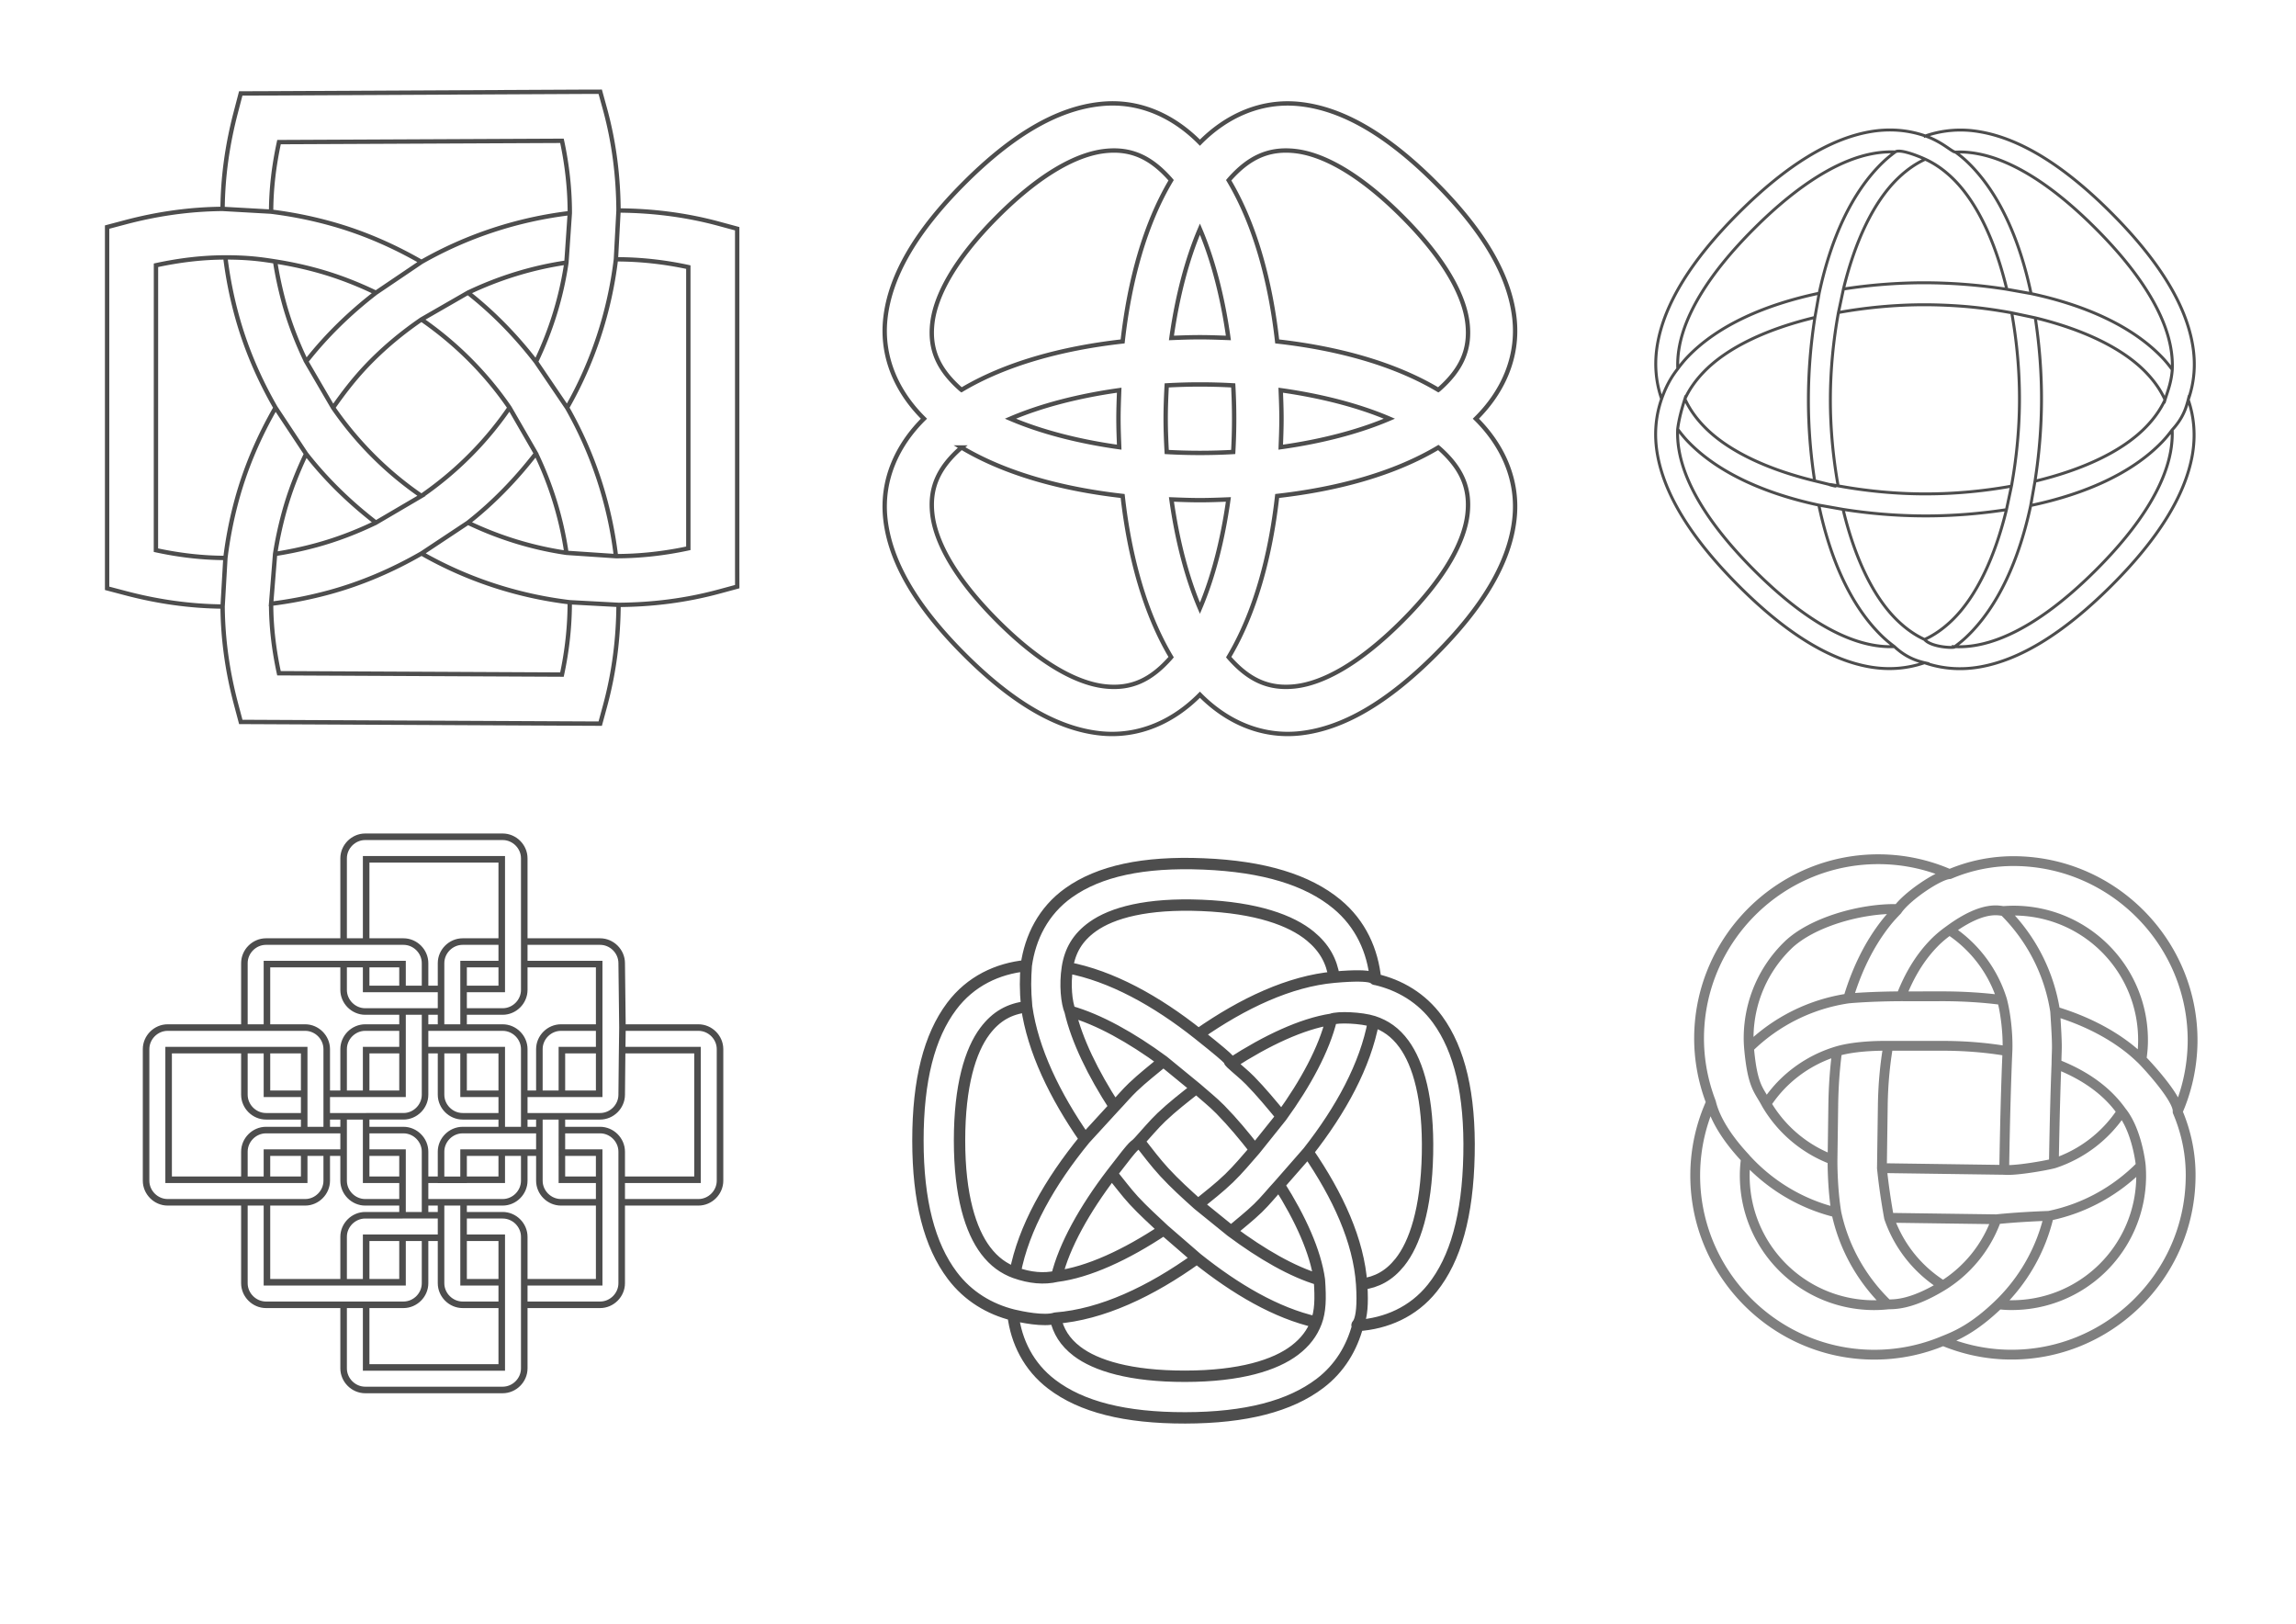
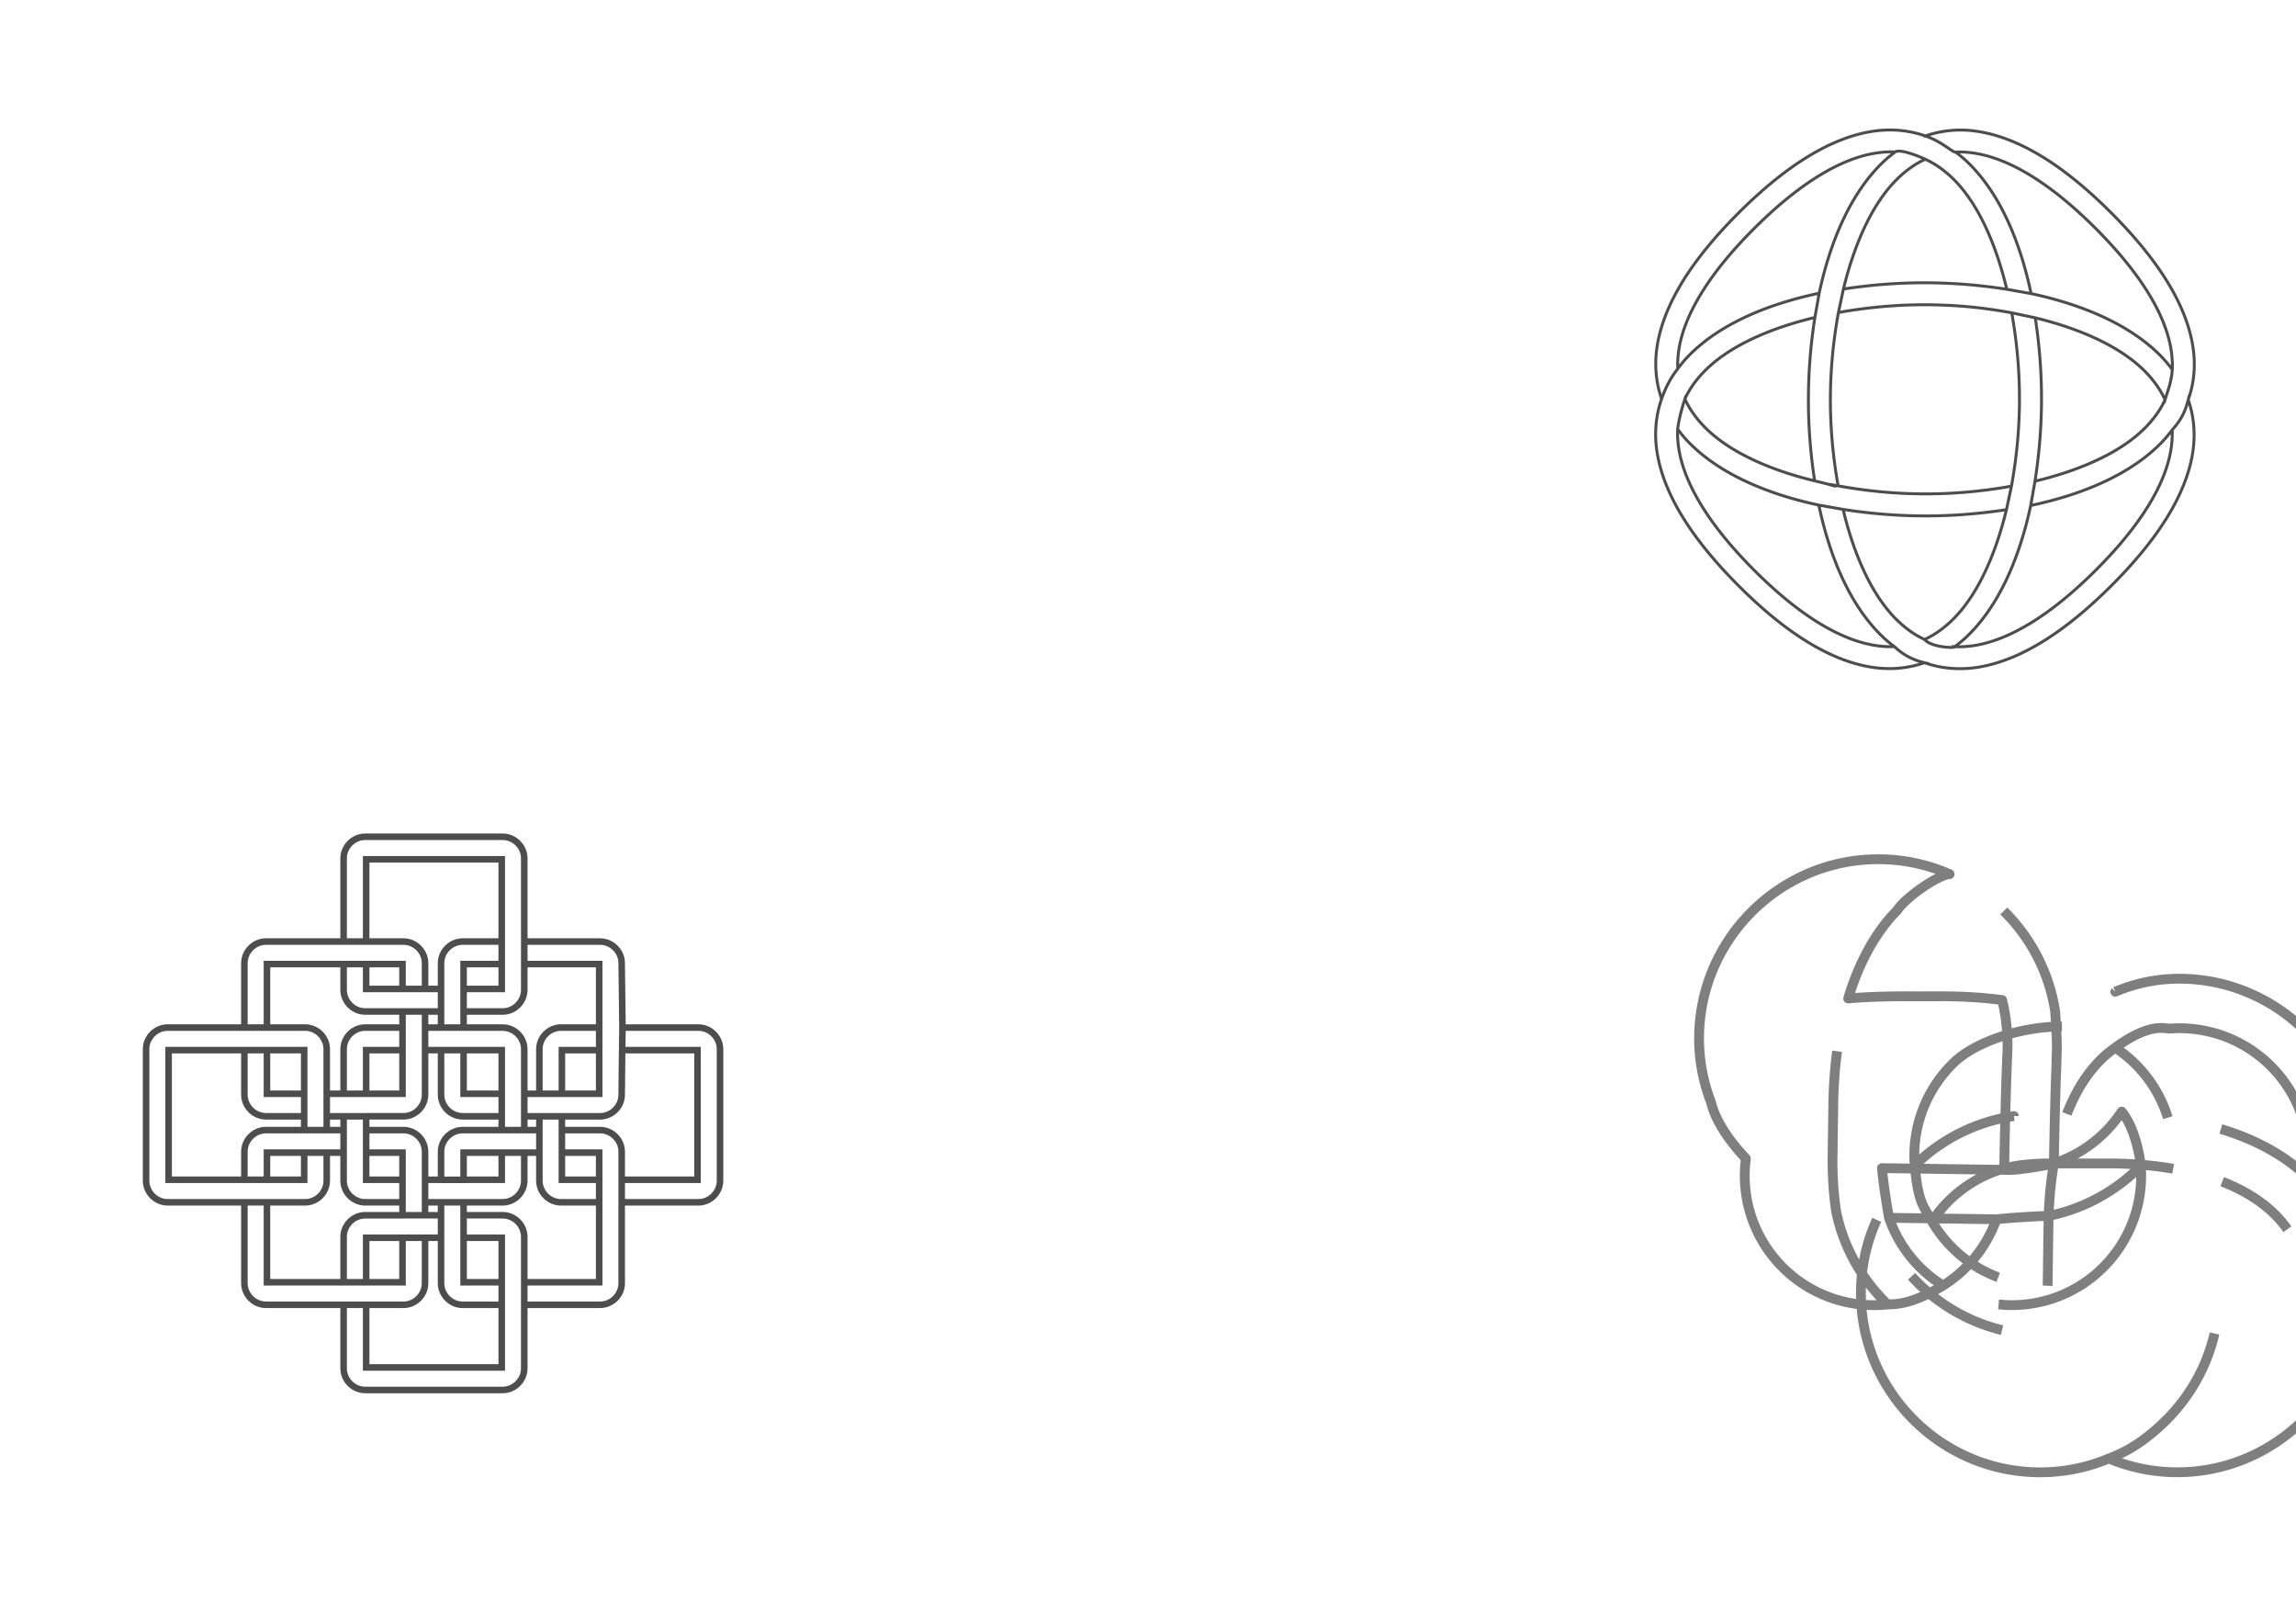
<svg xmlns="http://www.w3.org/2000/svg" viewBox="0 0 1052.4 744.09" version="1.0">
  <g stroke="#4d4d4d" fill="none">
-     <path d="M282.33 254.88c-2.9-24.13-10.55-47.28-22.41-68.06l-14.25-21.01c-9.05-11.7-19.4-22.43-31.18-31.67l-21.32 12.26c-8.99 6.16-17.39 13.15-24.97 21.08-5.68 5.95-10.78 12.51-15.52 19.36m61.81 52.7c11.78-9.24 22.13-20.01 31.18-31.71l-12.11-20.99c-10.76-15.69-24.41-29.39-40.39-40.44m-91.13 131.57c-14.72-.13-29.464-2.16-44.616-6.16l-8.331-2.19V104.07l8.353-2.21c15.144-4.006 29.86-5.993 44.574-6.125l22.25 1.26c.02-10.454 1.26-20.962 3.62-31.864l129.69-.597c2.39 11.094 3.6 22.173 3.6 33.124-.51 7.562-1.03 15.112-1.55 22.672-2.31 15.89-7.11 31.2-13.96 45.48m15.51-68.152c-24.11 2.892-47.22 10.542-67.99 22.382l-20.88 14.12c-11.82 9.12-22.66 19.59-31.98 31.49l12.35 21.19c11.06 16 24.77 29.67 40.49 40.44l-20.86 12.24c-11.83-9.12-22.68-19.59-32-31.51m143.21 69.19c-.09 15.26-1.96 30.73-6.14 46.14l-2.26 8.3-8.57-.04-147.61-.71-8.57-.04-2.21-8.31c-4-15.14-5.99-29.86-6.12-44.57l1.28-22.27c-10.452-.02-20.944-1.21-31.842-3.56l.022-130.57c10.878-2.35 21.365-3.59 31.8-3.6 10.43-.02 16.68.89 22.8 1.85s12.34 2.24 18.74 3.98c9.65 2.62 18.79 6.17 27.47 10.36m-69.01-16.19c1.07 8.73 2.76 17.52 5.19 26.45 4.14 15.23 10.29 29.34 17.81 42.42l14.01 21.17c-4.12 8.58-7.62 17.61-10.21 27.14-1.74 6.4-3.04 12.58-4 18.71l-1.83 22.83c8.73-1.08 17.52-2.77 26.45-5.19 15.26-4.15 29.4-10.31 42.51-17.86m-.06-26.36c15.98-11.04 29.63-24.74 40.39-40.44M102.02 95.735c.13-14.717 2.16-29.461 6.16-44.614l2.17-8.308 8.59-.022 147.59-.729 8.59-.022 2.28 8.286c4.18 15.406 6.01 30.878 6.1 46.139l-1.19 22.365c10.97 0 22.07 1.18 33.19 3.58v128.87c-11.11 2.39-22.2 3.59-33.17 3.6l-22.7-1.53c-15.77-2.3-30.96-7.04-45.14-13.81l-21.26 14.1c20.75 11.83 43.85 19.47 67.93 22.36l22.36 1.2c15.26-.09 30.71-1.94 46.12-6.12l8.28-2.24-.02-8.55V104.82l-8.24-2.23c-15.41-4.19-30.9-6.039-46.16-6.125m-157.4 157.4c6.13-.96 12.34-2.24 18.74-3.98 9.65-2.62 18.78-6.16 27.47-10.36m87.32 13.83c-2.31-15.91-7.1-31.23-13.96-45.52m36.64-89c-2.9 24.1-10.54 47.23-22.39 67.99m-.29-66.49c-15.77 2.3-30.96 7.04-45.14 13.81m-90.22 142.55c.02 10.45 1.24 20.94 3.6 31.84l129.71.62c2.39-11.11 3.58-22.18 3.58-33.15m-136.89-179a187.95 187.95 0 0126.45 5.195c15.25 4.14 29.37 10.31 42.47 17.85m-67.09-.22c.96 6.12 2.27 12.33 4 18.72 2.59 9.52 6.11 18.53 10.23 27.11m-37.01 90.05c1.07-8.73 2.75-17.51 5.17-26.43 4.14-15.23 10.29-29.34 17.81-42.43M511.13 47.391c-2.36-.054-4.77.063-7.2.336-19.44 2.183-39.79 13.967-61.95 36.135-22.17 22.168-33.96 42.518-36.14 61.948-2.02 18.03 5.46 34.04 17.66 46.07-12.2 12.03-19.68 28.05-17.66 46.07 2.18 19.44 13.97 39.78 36.14 61.95 22.16 22.17 42.51 33.95 61.95 36.14 18.02 2.02 34.04-5.47 46.07-17.66 12.02 12.19 28.04 19.68 46.06 17.66 19.44-2.19 39.79-13.97 61.96-36.14 22.16-22.17 33.95-42.51 36.13-61.95 2.02-18.02-5.46-34.04-17.66-46.07 12.2-12.03 19.68-28.04 17.66-46.07-2.18-19.43-13.97-39.78-36.13-61.948-22.17-22.168-42.52-33.952-61.96-36.135-18.02-2.024-34.04 5.462-46.06 17.66-10.41-10.554-23.74-17.646-38.87-17.996zm-4.75 21.835c12.28-1.381 21.37 3.049 30.28 13.196.04.056.09.135.14.192-11.98 20.066-19.11 46.016-22.22 73.856-27.83 3.11-53.79 10.23-73.85 22.21-.06-.04-.14-.09-.19-.14-10.15-8.9-14.58-18.04-13.2-30.33s9.81-28.91 29.94-49.04c20.14-20.135 36.81-28.564 49.1-29.944zm87.28 0c12.29 1.38 28.91 9.809 49.05 29.944 20.13 20.13 28.56 36.75 29.94 49.04s-3.05 21.43-13.2 30.33c-.05.05-.13.1-.19.14-20.06-11.98-46.02-19.1-73.85-22.21-3.11-27.84-10.24-53.79-22.22-73.856.05-.057.1-.136.15-.192 8.9-10.147 18.03-14.577 30.32-13.196zM550 105.02c5.99 14 10.45 31.24 13.05 49.86-4.34-.16-8.7-.33-13.05-.33-4.37 0-8.71.16-13.06.33 2.6-18.62 7.06-35.86 13.06-49.86zm0 71.17c5.09 0 10.2.14 15.26.43.28 5.07.43 10.15.43 15.26s-.15 10.19-.43 15.26c-5.06.29-10.17.43-15.26.43-5.1 0-10.16-.14-15.22-.43-.28-5.07-.48-10.15-.48-15.26s.2-10.19.48-15.26c5.06-.28 10.12-.43 15.22-.43zm-37 2.64c-.17 4.35-.34 8.69-.34 13.05 0 4.37.17 8.7.34 13.05-18.63-2.59-35.86-7.06-49.86-13.05 14-5.99 31.23-10.46 49.86-13.05zm74.04 0c18.61 2.6 35.83 7.07 49.81 13.05-13.98 5.98-31.2 10.46-49.81 13.05.17-4.35.34-8.68.34-13.05 0-4.36-.17-8.7-.34-13.05zm-146.31 26.25c20.06 11.98 46.02 19.1 73.85 22.22 3.11 27.83 10.24 53.79 22.22 73.85-.05.06-.1.13-.14.19-8.91 10.15-18 14.58-30.28 13.2-12.29-1.38-28.96-9.81-49.1-29.95-20.13-20.13-28.56-36.75-29.94-49.04s3.05-21.43 13.2-30.33c.05-.05.13-.09.19-.14zm218.53 0c.06.05.14.09.19.14 10.15 8.9 14.58 18.04 13.2 30.33s-9.81 28.91-29.94 49.04c-20.14 20.14-36.76 28.57-49.05 29.95s-21.42-3.05-30.32-13.2c-.05-.06-.1-.13-.15-.19 11.98-20.06 19.11-46.02 22.22-73.85 27.83-3.12 53.79-10.24 73.85-22.22zm-122.32 23.8c4.35.17 8.69.34 13.06.34 4.35 0 8.71-.17 13.05-.34-2.6 18.63-7.06 35.86-13.05 49.86-6-14-10.46-31.23-13.06-49.86z" stroke-width="2" />
    <path d="M772.29 182.83c2.02-4.41 4.91-8.48 8.59-12.31 10.99-11.45 29.47-19.88 51-25.03l1.96-11.11c-24.65 5.18-46.36 14.66-60.25 29.13-1.66 1.73-3.16 3.59-4.57 5.48s-4.67 5.96-7.4 13.81c-2.74 7.85-3.55 16.51-1.86 25.8 3.22 17.76 14.88 37.51 36.99 59.69s41.82 33.93 59.58 37.21c9.27 1.72 17.93.92 25.78-1.79-6.14-1.43-10.34-4.15-13.79-7.38-3.22.14-6.58-.1-10.15-.76-14.8-2.74-33.04-13.08-54.27-34.39-21.24-21.3-31.53-39.58-34.21-54.39-.65-3.56-.86-6.93-.72-10.14.58-4.6 1.84-9.21 3.32-13.82 2.01 4.42 4.86 8.5 8.53 12.34 10.95 11.49 29.43 19.98 50.95 25.2 21.52 5.23-1.96-.04 10.77 2.29s26.17 3.66 39.71 3.68c13.54.03 26.99-1.26 39.72-3.55l-2.29 10.79c-5.23 21.51-13.72 39.98-25.2 50.93-3.84 3.66-7.92 6.54-12.34 8.55 3.18 3.77 14.51 4.05 13.85 3.3 3.2.14 6.56-.07 10.11-.72 14.81-2.69 33.09-12.97 54.39-34.21 21.31-21.23 31.65-39.45 34.39-54.25.66-3.57.9-6.95.76-10.17m.05-27.62c.14-3.22-.07-6.59-.72-10.16-2.68-14.81-12.99-33.07-34.23-54.37-21.23-21.307-39.45-31.669-54.25-34.408a48.754 48.754 0 00-5.41-.703c-1.62-.117-3.19-.103-4.74-.04-1.54.064-5.97-4.672-13.82-7.403-7.84-2.732-16.5-3.546-25.79-1.86-17.76 3.226-37.51 14.887-59.69 36.995-22.18 22.109-33.91 41.819-37.19 59.579-1.72 9.27-.94 17.93 1.77 25.78m120.49 120.91c7.85 2.73 16.51 3.55 25.8 1.86 17.76-3.22 37.51-14.89 59.69-36.99 22.18-22.11 33.9-41.82 37.2-59.58 1.7-9.29.9-17.94-1.8-25.81-1.1 4.28-2.6 8.65-7.36 13.82-1.41 1.9-2.92 3.76-4.59 5.5-13.89 14.47-35.6 23.97-60.25 29.15l1.96-11.13c21.53-5.15 40.03-13.56 51.02-25.01 3.67-3.82 6.57-7.9 8.59-12.31m-158.53-48.83c5.26-24.64 14.85-46.326 29.37-60.175 1.74-1.663 3.58-3.152 5.49-4.562 1.9-1.41 9.36 1.303 13.78 3.331s8.52 4.894 12.35 8.573c11.45 10.994 19.86 29.493 25.01 51.023l11.13 1.98c24.63 5.26 46.31 14.81 60.16 29.33 1.66 1.74 3.15 3.61 4.56 5.51-.45 5.91-2.02 9.6-3.32 13.82-2.01-4.42-4.88-8.52-8.55-12.36-10.95-11.49-29.42-19.98-50.93-25.2l-10.79-2.29c2.29 12.73 3.58 26.18 3.55 39.72-.02 13.54-1.35 26.98-3.68 39.71m-2.13-90.22a245.918 245.918 0 00-37.43-2.98c-12.67-.02-25.29 1-37.45 2.87l-2.29 10.77c-2.33 12.73-3.66 26.17-3.69 39.71-.02 13.54 1.27 26.98 3.56 39.72M868.7 69.64c-3.22-.145-6.59.084-10.16.732-14.81 2.689-33.07 12.979-54.37 34.215-21.31 21.23-31.67 39.45-34.41 54.25-.66 3.56-.87 6.94-.74 10.15m62.75 51.38c-1.87-12.17-2.89-24.78-2.86-37.45.02-12.66 1.06-25.27 2.97-37.43m50.26 147.57c-4.41-2.02-8.48-4.91-12.31-8.59-11.45-10.99-19.88-29.49-25.03-51.02l-11.11-1.96c-24.64-5.26-46.33-14.83-60.18-29.35-1.66-1.74-3.13-3.59-4.54-5.49m99.35 99.68c-1.9-1.42-3.74-2.92-5.48-4.59-14.47-13.89-23.97-35.6-29.15-60.25m88.41-88.13c-7.87-1.44-15.96-2.56-24.25-3.13-5.12-.35-10.3-.55-15.46-.56-13.54-.02-26.99 1.27-39.72 3.56m77.01 90.35c-12.17 1.87-24.78 2.89-37.45 2.86-12.67-.02-25.27-1.08-37.43-2.99m86-1.79c-5.26 24.63-14.83 46.31-29.35 60.15-1.73 1.66-3.57 3.14-5.46 4.55m36.9-150.71c1.87 12.16 2.89 24.78 2.86 37.45-.02 12.66-1.08 25.27-2.99 37.43m-50.24-158.22a49.222 49.222 0 0119.26-2.604c2.14.136 4.33.426 6.55.837 17.76 3.286 37.45 15.007 59.56 37.189s33.81 41.932 37.01 59.692c1.7 9.28.9 17.93-1.9 25.77M882.48 72.971c-4.41 2.011-8.49 4.882-12.32 8.532-11.49 10.958-19.98 29.434-25.2 50.954m51.38-62.751c1.89 1.413 3.75 2.906 5.48 4.569 14.47 13.898 23.97 35.612 29.15 60.272" stroke-width="1.345" />
-     <path d="M865.23 597.81c-11.67-11.22-20.05-25.79-23.52-42.14-1.82-11.14-1.77-23.2-1.75-24.2.01-1 0-.08.34-24.97.12-8.76.73-16.98 1.76-24.74m139.2 52.53c-11.28 11.45-25.86 19.62-42.15 22.92-6.6.23-15.72.7-24.04 1.57-22.63-.31-25.94-.35-49.21-.68-1.41-7.92-2.47-15.08-3.26-22.76 31.48.44 25.84.37 56.06.79m-.19-118.63c12.33 12.17 20.8 28.17 23.54 46 1.19 18.32.7 15.64.6 24.15-.35 8.59-.8 22.95-1.19 45.53-3.8 1.03-17.87 3.47-22.76 2.95.49-31.09 1.23-48.92 1.48-54.41.26-5.48-.37-15.5-2.45-23.41-8.1-1.07-16.76-1.65-25.97-1.72h-.08c-20.24.01-17.67 0-20.21 0-2.54.01-13.86.07-24.29.99 4.11-13.72 9.96-25.32 17.41-34.74 1.6-2.03 3.32-3.87 5.07-5.68 4.05-6.13 18.94-16.3 24.01-16.55a81.186 81.186 0 00-31.58-6.83c-22.6-.31-43.25 8.62-58.34 23.3-15.08 14.67-24.6 35.08-24.91 57.69-.15 10.7 1.84 20.93 5.46 30.37 3.16 13.23 16.02 25.62 15.99 25.87-.29 2.26-.49 4.55-.52 6.88-.45 32.93 25.67 59.79 58.6 60.25 2.34.03 4.63-.1 6.9-.33s9.9.82 25.39-8.66a59.219 59.219 0 01-24.76-31.05m24.76 31.05c11.23-7 19.92-17.66 24.45-30.37m1 39.01c1.69.16 3.39.31 5.11.33 32.93.46 59.79-25.67 60.25-58.6.02-1.78-.05-3.51-.17-5.23-.12-1.71-1.97-16.44-8.75-24.85a59.251 59.251 0 01-31.09 23.74m-75.95-53.9c-1.42 8.26-2.33 17.35-2.47 27.54-.39 28.43-.39 28.29-.4 28.52m-15.46-77.76a82.028 82.028 0 00-45.46 22.6c1.62 18.03 4.49 19.1 7.94 25.7 2.35-3.54 5.02-6.84 8.05-9.79a59.329 59.329 0 0124.39-14.33c9.28-2.76 22.55-2.48 23.41-2.48s.22.01 26.18 0c10.59.08 19.99.99 28.49 2.44m61.45 3.79c.38-2.6.66-5.25.69-7.95.46-32.92-25.67-59.78-58.6-60.24-1.77-.02-3.51.06-5.21.18-1.71.12-8.8-3.07-24.9 8.74 11.4 7.49 20.03 18.77 24.12 32.07m-108.07 47.57a59.185 59.185 0 0030.34 25.59m158.18-21.97c4.06 9.54 6.16 19.82 5.96 30.32-.6 45.21-38.04 81.61-83.24 80.99-10.7-.15-20.86-2.41-30.2-6.29 6.21-2.44 14.17-5.9 25.41-16.73 11.24-10.84 19.39-24.86 23.04-40.58m33.4-47.77c-2.85-4-6.34-7.73-10.71-11.15-5.15-4.05-11.52-7.67-19.19-10.64m-48.98-87.04a74.566 74.566 0 0130.35-5.97c45.21.62 81.62 38.04 81.02 83.25-.2 11.22-2.6 21.9-6.86 31.61.66-5.8-14.73-22.23-16.55-23.99-1.83-1.75-3.73-3.47-5.78-5.08-9.21-7.22-20.51-12.91-33.8-16.93m-48.44-37.26c-2.41 1.71-4.74 3.59-6.95 5.84a59.83 59.83 0 00-4.27 4.85c-4.16 5.26-7.88 11.78-10.92 19.66m-71.18 74.42c10.88 11.97 25.22 20.73 41.46 24.66m-57.45-50.53a81.43 81.43 0 00-7.23 32.44c-.62 45.21 35.78 82.63 80.99 83.25 11.55.16 22.59-2.11 32.64-6.31m-88.98-134.34c-.12-1.68-.21-3.38-.18-5.1.22-16.46 7.05-31.24 17.94-41.84 10.89-10.59 33.25-16.89 49.71-16.66" opacity=".711" stroke-linejoin="round" stroke-width="4.494" />
-     <path d="M509.6 537.86c3.36 4.09 6.46 8.35 10.07 12.27 4.38 4.75 9.15 9.01 13.8 13.41l15.16 13.13c-21.11 15.16-43.52 25.79-64.87 27.41m145.79-135.94c-3.71 20.08-14.97 40.63-30.03 59.8l-13.2 15.08c-3.28 3.53-6.25 7.29-9.73 10.65-3.92 3.79-8.18 7.09-12.31 10.61l-15.14-12.26c4.81-3.91 9.69-7.67 14.21-12.03 4.28-4.13 7.99-8.65 11.87-13.07m47.14 80.54c-2.72 10.2-8.2 19.6-17.37 26.55-13.79 10.45-34.01 15.73-61.7 15.78-27.68.05-47.62-5.06-61.17-15.37-10.64-8.08-16.29-19.55-17.78-31.77 3.43.82 14.29 3.15 19.42 1.43 1.31 5.97 4.3 10.94 9.92 15.22 8.58 6.52 24.35 11.46 49.6 11.42 25.22-.04 41.17-5.1 50.15-11.9 4.92-3.74 8.06-7.98 9.91-12.91 1.84-4.93 2.05-10.53 1.42-19.43-12.32-3.58-26.45-11.75-40.48-22.2m-15.94-65.62c3.7 3.29 7.55 6.28 11.04 9.84 5.72 5.84 10.92 12.11 15.84 18.42l12.2-15.23c-4.66-5.62-9.28-11.25-14.43-16.51-2.75-2.81-5.83-5.18-8.69-7.86s4.31 1.98-14.98-13.35-40.01-26.76-60.08-30.52m134.9 145.08c6.95-.9 12.6-3.93 17.5-10.05 6.79-8.49 12.14-24.31 12.67-49.66.53-25.33-4.23-41.37-10.79-50.37-3.93-5.39-8.51-8.53-13.97-10.31-5.46-1.77-16.37-2.23-19.3-1.02-3.29 13.6-11.73 29.25-22.83 44.57m24.09-63.85c-1.14-7.43-4.47-13.52-10.89-18.82-8.82-7.28-24.64-13.05-49.78-14.09-25.15-1.04-41.05 3.36-49.98 9.73-6.9 4.92-10.41 10.98-11.62 18.79s-.39 16.07 1.27 20.03c13.11 3.7 28.06 12.02 42.77 22.84l15.06 12.34c-5.41 4.27-10.89 8.48-15.95 13.3-3.68 3.51-6.83 7.37-10.24 11.09-3.4 3.71-.11-1.48-12.55 14.81s-21.81 33.03-25.21 47.04c-5.88 1.38-12.27.77-19.1-1.63 3.86-20.46 15.88-41.61 32.02-61.29m-32.97 80.67c-10.71-2.69-20.58-8.49-27.82-18.09-10.48-13.9-15.76-34.12-15.77-61.86 0-27.71 5.18-47.83 15.47-61.55 8.62-11.5 21.04-17.31 34.18-18.61-.41 5.92-.55 10.75.19 18.85 2.81 19.88 12.89 40.73 26.72 60.59l13.57-14.81c2.85-2.96 5.44-6.11 8.43-8.96 4.46-4.25 9.26-7.97 13.97-11.89m-11.13 36.73c3.75 4.78 7.4 9.66 11.56 14.18 4.89 5.3 10.15 10.05 15.43 14.79m-64.75 32.88c14.37-1.79 31.8-9.85 49.08-21.36m71.29 22.94c-1.77-12.81-8.67-28.07-18.44-43.46m17.02 62.89c-18.36-4.13-37-15.08-54.71-29.24m81.87-127.83c11.02 2.54 21.17 8.42 28.42 18.37 10.17 13.96 15 34.27 14.42 62.07-.58 27.79-6.14 47.69-16.84 61.05-8.77 10.97-21.19 16.25-34.14 17.13-1.62-.53 3.1.98 1.78-18.93-1.33-19.91-10.97-40.73-24.62-60.59m10.73-60.82c-13.52 2.1-29.72 9.69-45.95 20.2m-93.9-44.78c1.79-13 7.89-25.15 19.39-33.35 14-9.99 34.26-14.4 61.89-13.26 27.65 1.15 47.66 7.31 61.09 18.4 10.97 9.06 16.44 21.43 17.73 34.51-1.2.33 1.37-2.83-18.99-1-20.36 1.82-41.83 11.91-62.19 26.13m-78.73-12.58c-7.81.92-13.94 4.23-19.15 11.17-6.64 8.85-11.62 24.85-11.62 50.13 0 25.25 5.09 41.28 11.96 50.39 3.88 5.14 8.33 8.3 13.51 10.19m25.22-119.79c3.05 13.23 10.5 28.47 20.37 43.69" stroke-linejoin="round" stroke-width="5.212" />
+     <path d="M865.23 597.81c-11.67-11.22-20.05-25.79-23.52-42.14-1.82-11.14-1.77-23.2-1.75-24.2.01-1 0-.08.34-24.97.12-8.76.73-16.98 1.76-24.74m139.2 52.53c-11.28 11.45-25.86 19.62-42.15 22.92-6.6.23-15.72.7-24.04 1.57-22.63-.31-25.94-.35-49.21-.68-1.41-7.92-2.47-15.08-3.26-22.76 31.48.44 25.84.37 56.06.79m-.19-118.63c12.33 12.17 20.8 28.17 23.54 46 1.19 18.32.7 15.64.6 24.15-.35 8.59-.8 22.95-1.19 45.53-3.8 1.03-17.87 3.47-22.76 2.95.49-31.09 1.23-48.92 1.48-54.41.26-5.48-.37-15.5-2.45-23.41-8.1-1.07-16.76-1.65-25.97-1.72h-.08c-20.24.01-17.67 0-20.21 0-2.54.01-13.86.07-24.29.99 4.11-13.72 9.96-25.32 17.41-34.74 1.6-2.03 3.32-3.87 5.07-5.68 4.05-6.13 18.94-16.3 24.01-16.55a81.186 81.186 0 00-31.58-6.83c-22.6-.31-43.25 8.62-58.34 23.3-15.08 14.67-24.6 35.08-24.91 57.69-.15 10.7 1.84 20.93 5.46 30.37 3.16 13.23 16.02 25.62 15.99 25.87-.29 2.26-.49 4.55-.52 6.88-.45 32.93 25.67 59.79 58.6 60.25 2.34.03 4.63-.1 6.9-.33s9.9.82 25.39-8.66a59.219 59.219 0 01-24.76-31.05m24.76 31.05c11.23-7 19.92-17.66 24.45-30.37m1 39.01c1.69.16 3.39.31 5.11.33 32.93.46 59.79-25.67 60.25-58.6.02-1.78-.05-3.51-.17-5.23-.12-1.71-1.97-16.44-8.75-24.85a59.251 59.251 0 01-31.09 23.74c-1.42 8.26-2.33 17.35-2.47 27.54-.39 28.43-.39 28.29-.4 28.52m-15.46-77.76a82.028 82.028 0 00-45.46 22.6c1.62 18.03 4.49 19.1 7.94 25.7 2.35-3.54 5.02-6.84 8.05-9.79a59.329 59.329 0 0124.39-14.33c9.28-2.76 22.55-2.48 23.41-2.48s.22.01 26.18 0c10.59.08 19.99.99 28.49 2.44m61.45 3.79c.38-2.6.66-5.25.69-7.95.46-32.92-25.67-59.78-58.6-60.24-1.77-.02-3.51.06-5.21.18-1.71.12-8.8-3.07-24.9 8.74 11.4 7.49 20.03 18.77 24.12 32.07m-108.07 47.57a59.185 59.185 0 0030.34 25.59m158.18-21.97c4.06 9.54 6.16 19.82 5.96 30.32-.6 45.21-38.04 81.61-83.24 80.99-10.7-.15-20.86-2.41-30.2-6.29 6.21-2.44 14.17-5.9 25.41-16.73 11.24-10.84 19.39-24.86 23.04-40.58m33.4-47.77c-2.85-4-6.34-7.73-10.71-11.15-5.15-4.05-11.52-7.67-19.19-10.64m-48.98-87.04a74.566 74.566 0 0130.35-5.97c45.21.62 81.62 38.04 81.02 83.25-.2 11.22-2.6 21.9-6.86 31.61.66-5.8-14.73-22.23-16.55-23.99-1.83-1.75-3.73-3.47-5.78-5.08-9.21-7.22-20.51-12.91-33.8-16.93m-48.44-37.26c-2.41 1.71-4.74 3.59-6.95 5.84a59.83 59.83 0 00-4.27 4.85c-4.16 5.26-7.88 11.78-10.92 19.66m-71.18 74.42c10.88 11.97 25.22 20.73 41.46 24.66m-57.45-50.53a81.43 81.43 0 00-7.23 32.44c-.62 45.21 35.78 82.63 80.99 83.25 11.55.16 22.59-2.11 32.64-6.31m-88.98-134.34c-.12-1.68-.21-3.38-.18-5.1.22-16.46 7.05-31.24 17.94-41.84 10.89-10.59 33.25-16.89 49.71-16.66" opacity=".711" stroke-linejoin="round" stroke-width="4.494" />
    <path d="M229.98 587.65v-20.4h-17.49V551m-17.66 16.25h7.33v-10.32h-7.33m-27 41.04h17.11c5.39 0 9.89-4.5 9.89-9.89v-20.83H184.5v20.4h-16.67m34.33-46.97h-7.33v16.25H184.5V551m-27-22.77v12.87c0 5.39 4.51 9.9 9.9 9.9h17.1v-22.77h-16.67V517.9h17.11c5.39 0 9.89 4.51 9.89 9.9v12.88m17.66 0h17.49v-12.45h10.32v12.87c0 5.39-4.5 9.9-9.9 9.9H202.16v5.93m0-5.93h-7.33m35.15-33.1h-17.92c-5.39 0-9.9 4.51-9.9 9.9v12.88h10.33v-12.45h17.49m44.66 12.45v-12.45h-17.09V517.9h17.51c5.4 0 9.9 4.51 9.9 9.9V551h35.17c5.39 0 9.9-4.51 9.9-9.9v-60.29c0-5.39-4.51-9.89-9.9-9.89h-34.82m-45.01 57.31h6.93V517.9h-6.93m0 69.75v-20.83c0-5.39-4.5-9.89-9.9-9.89h-17.91m45.06-55.67H240.3v16.64h-10.32v-6.32m-27.82-30.33v20.43c0 5.4 4.51 9.9 9.9 9.9h17.92V481.25h-35.15m45.47 20.01v-20.45c0-5.39-4.5-9.89-9.9-9.89H202.16V441.41c0-5.4 4.51-9.9 9.9-9.9h17.92m-62.15 80.07h17.11c5.39 0 9.89-4.5 9.89-9.9V470.92h7.33m-34.33 30.34h16.67V470.92h-17.1c-5.39 0-9.9 4.5-9.9 9.89v20.45m-18.07 26.97h-17.07v12.45h-10.34V527.8c0-5.39 4.51-9.9 9.9-9.9H149.76v-16.64h18.07v-20.01h16.67m-34.74 30.33h18.07v6.32m0 10.33v12.45h16.67m-34.74-12.45h7.74v-16.65m27-48.02v7.36m-45.07 46.98V481.25h-27.41v20.43c0 5.4 4.51 9.9 9.9 9.9h17.51m-17.07 29.1h17.07v-12.45h10.33v12.87c0 5.39-4.5 9.9-9.89 9.9h-17.51m27.4-33.1h7.74m100.05-16.64h17.09v-20.01m-17.09 20.01v-20.01h17.09v-39.42H240.3v-48.46c0-5.39-4.5-9.89-9.9-9.89h-63c-5.39 0-9.9 4.5-9.9 9.89v38.14m82.8 0h34.76c5.4 0 9.9 4.5 9.9 9.9l.35 29.51s-.35 25.37-.35 30.76c0 5.4-4.5 9.9-9.9 9.9H247.23v6.32m37.73 22.78h34.75v-59.43h-33.38m-28.78 30.33v6.32m17.09-46.98h-17.51c-5.39 0-9.9 4.5-9.9 9.89v20.45M112.02 551H76.853c-5.394 0-9.897-4.51-9.897-9.9v-60.29c0-5.39 4.503-9.89 9.897-9.89H122.36v-29.09h62.14v11.39h17.66m-44.66-11.39v11.83c0 5.4 4.51 9.9 9.9 9.9h27.43v7.36m7.33-7.36h-7.33m-72.47 17.69v20.01h17.07m18.07 96.71h-35.58c-5.39 0-9.9-4.5-9.9-9.89V551h10.34v36.65h45.47v-20.4h16.67m-27 20.4v-20.83c0-5.39 4.51-9.89 9.9-9.89h17.1m55.8 70.17c0 5.39-4.5 9.9-9.9 9.9h-63c-5.39 0-9.9-4.51-9.9-9.9v-29.13h10.33v28.7h62.15V587.65h-17.49v-20.4m17.49 30.72h-17.92c-5.39 0-9.9-4.5-9.9-9.89v-20.83m82.8-16.25v37.08c0 5.39-4.5 9.89-9.9 9.89H240.3v29.13-39.45h34.34v-46.97h-17.09v-12.45M274.64 551h-17.51c-5.39 0-9.9-4.51-9.9-9.9v-12.87m0-16.65h-6.93m-128.28-40.66v-29.51c0-5.4 4.51-9.9 9.9-9.9h45.91v-37.7h62.15V453.22h-17.49v17.7m27.81-29.09v11.83c0 5.4-4.5 9.9-9.9 9.9h-17.91m17.49-21.73h-17.49v11.39m-100.47 28.03H77.29v59.43h34.73m55.81-98.85v11.39h16.67m-16.67-21.71h17.11c5.39 0 9.89 4.5 9.89 9.9v11.81m-72.47 17.7h17.51c5.39 0 9.89 4.5 9.89 9.89v20.45m80.22 0h-17.49v-20.01" stroke-linecap="round" stroke-width="3.001" />
  </g>
</svg>